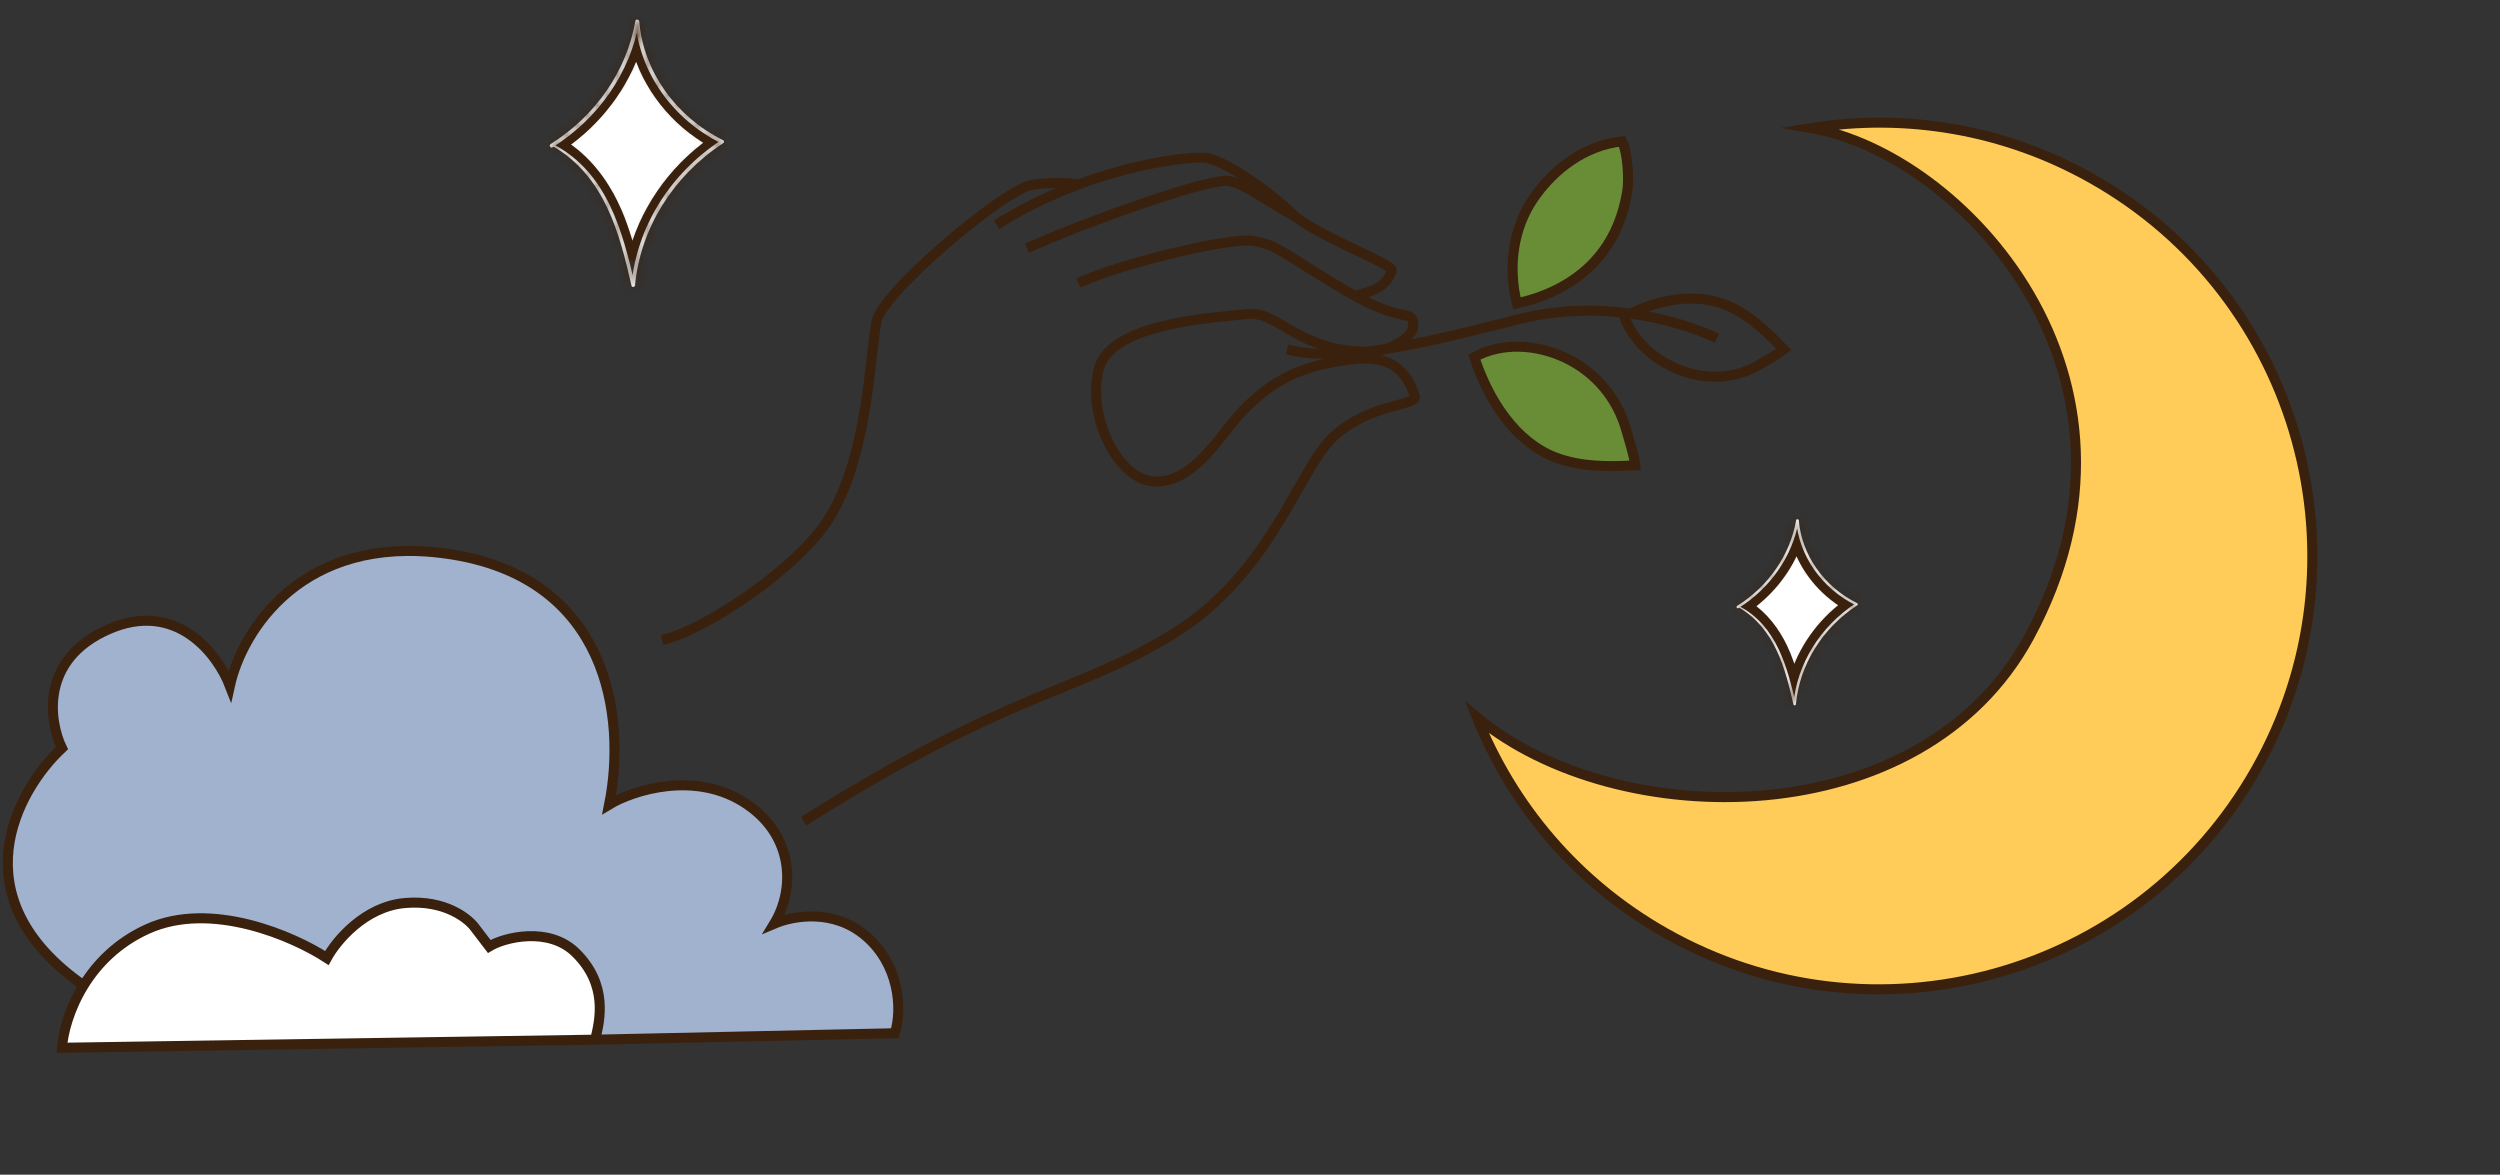
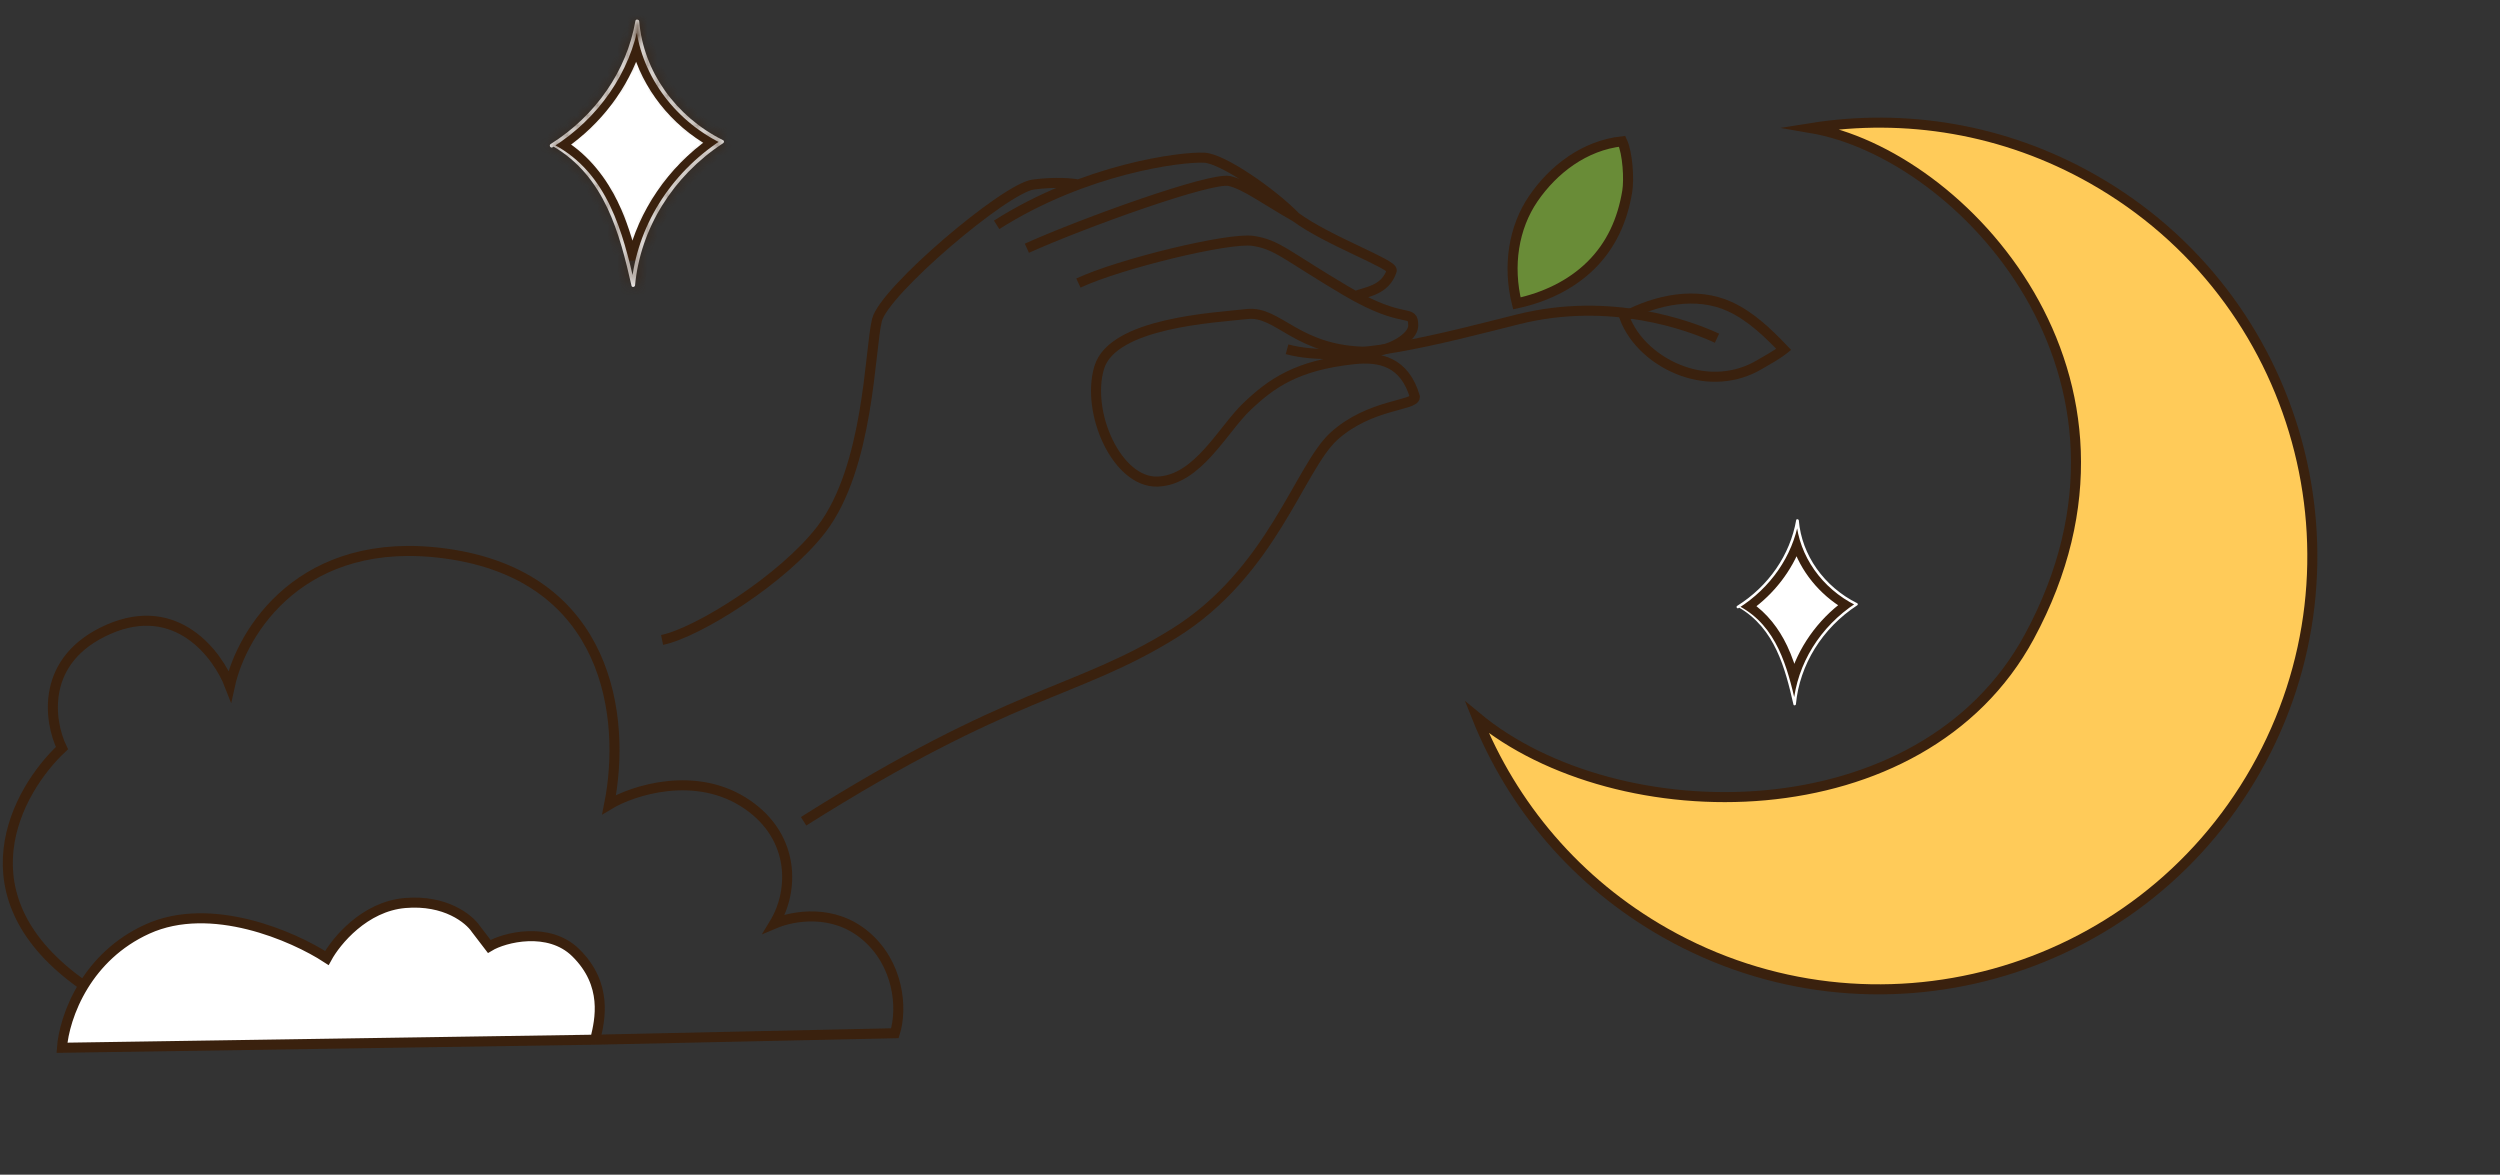
<svg xmlns="http://www.w3.org/2000/svg" width="249" height="117" viewBox="0 0 249 117" fill="none">
  <rect x="0" y="0" width="249" height="117" fill="#333333" stroke="none" />
  <path d="M151.078 30.215C150.152 26.481 150.752 22.652 152.726 19.772C154.7 16.892 157.803 14.481 161.566 14.073C162.127 15.274 162.27 17.886 162.072 19.069C161.595 21.948 160.468 24.44 158.452 26.43C156.44 28.412 153.818 29.625 151.078 30.215Z" fill="#698C37" stroke="#3A210E" stroke-miterlimit="10" />
  <path d="M177.653 34.806C176.89 35.401 176.074 35.823 175.262 36.305C172.922 37.697 170.173 37.87 167.607 36.965C165.04 36.059 162.699 34.09 161.772 31.546C164.998 29.837 168.939 29.017 172.263 30.525C174.347 31.477 176.085 33.147 177.659 34.801L177.653 34.806Z" stroke="#3A210E" stroke-miterlimit="10" />
-   <path d="M162.879 46.34C162.689 45.136 162.321 44.045 162.001 42.903C161.085 39.607 158.878 37.071 155.993 35.677C153.108 34.283 149.594 34.053 146.839 35.573C148.265 39.924 150.987 44.084 154.982 45.583C157.492 46.518 160.262 46.498 162.88 46.349L162.879 46.34Z" fill="#698C37" stroke="#3A210E" stroke-miterlimit="10" />
  <path d="M61.124 20.406L61.123 20.406C60.003 18.072 58.324 15.862 56.004 14.411C59.512 11.999 62.143 8.496 63.392 4.606C64.426 8.554 67.203 12.092 70.949 14.174C66.918 17.013 64.049 21.24 62.979 25.836C62.516 23.994 61.959 22.152 61.124 20.406Z" fill="white" stroke="#3A210E" />
  <mask id="path-5-inside-1_2091_200" fill="white">
    <path d="M55.077 14.567C60.258 17.584 61.717 23.284 62.899 28.459C62.945 28.658 63.236 28.594 63.252 28.417C63.774 22.78 67.021 17.534 72.017 14.269C72.125 14.198 72.156 14.035 72.017 13.964C67.281 11.607 64.081 7.085 63.666 2.123C63.651 1.938 63.329 1.867 63.29 2.073C62.423 7.049 59.352 11.514 54.847 14.347C54.64 14.482 54.839 14.801 55.046 14.666C59.621 11.777 62.768 7.234 63.659 2.173L63.282 2.123C63.697 7.206 66.967 11.855 71.826 14.269V13.964C66.713 17.307 63.413 22.645 62.883 28.417L63.236 28.374C62.047 23.192 60.535 17.243 55.169 14.397C55.046 14.333 54.939 14.503 55.062 14.567H55.077Z" />
  </mask>
  <path d="M55.077 14.567C60.258 17.584 61.717 23.284 62.899 28.459C62.945 28.658 63.236 28.594 63.252 28.417C63.774 22.78 67.021 17.534 72.017 14.269C72.125 14.198 72.156 14.035 72.017 13.964C67.281 11.607 64.081 7.085 63.666 2.123C63.651 1.938 63.329 1.867 63.29 2.073C62.423 7.049 59.352 11.514 54.847 14.347C54.64 14.482 54.839 14.801 55.046 14.666C59.621 11.777 62.768 7.234 63.659 2.173L63.282 2.123C63.697 7.206 66.967 11.855 71.826 14.269V13.964C66.713 17.307 63.413 22.645 62.883 28.417L63.236 28.374C62.047 23.192 60.535 17.243 55.169 14.397C55.046 14.333 54.939 14.503 55.062 14.567H55.077Z" fill="white" />
  <path d="M55.077 14.567L55.58 13.703L55.347 13.567H55.077V14.567ZM62.899 28.459L61.924 28.682L61.925 28.685L62.899 28.459ZM63.252 28.417L62.256 28.324L62.255 28.33L63.252 28.417ZM72.017 14.269L72.564 15.106L72.569 15.103L72.017 14.269ZM72.017 13.964L72.475 13.074L72.463 13.068L72.017 13.964ZM63.666 2.123L62.67 2.206L62.67 2.206L63.666 2.123ZM63.29 2.073L62.307 1.89L62.305 1.902L63.29 2.073ZM54.847 14.347L54.315 13.5L54.308 13.505L54.301 13.509L54.847 14.347ZM55.046 14.666L54.512 13.821L54.501 13.828L55.046 14.666ZM63.659 2.173L64.644 2.346L64.824 1.318L63.79 1.181L63.659 2.173ZM63.282 2.123L63.413 1.132L62.185 0.969L62.286 2.204L63.282 2.123ZM71.826 14.269L71.381 15.164L72.826 15.882V14.269H71.826ZM71.826 13.964H72.826V12.115L71.278 13.127L71.826 13.964ZM62.883 28.417L61.888 28.325L61.774 29.558L63.003 29.409L62.883 28.417ZM63.236 28.374L63.356 29.367L64.46 29.234L64.211 28.15L63.236 28.374ZM55.169 14.397L55.638 13.513L55.631 13.509L55.169 14.397ZM55.062 14.567L54.6 15.454L54.817 15.567H55.062V14.567ZM54.574 15.431C59.33 18.2 60.728 23.447 61.924 28.682L63.874 28.236C62.705 23.121 61.187 16.968 55.58 13.703L54.574 15.431ZM61.925 28.685C61.996 28.994 62.189 29.269 62.48 29.433C62.749 29.584 63.029 29.602 63.25 29.566C63.642 29.501 64.19 29.174 64.248 28.503L62.255 28.33C62.298 27.837 62.693 27.631 62.924 27.592C63.063 27.569 63.261 27.577 63.462 27.69C63.685 27.816 63.824 28.024 63.873 28.233L61.925 28.685ZM64.248 28.509C64.74 23.194 67.807 18.215 72.564 15.106L71.47 13.432C66.234 16.854 62.808 22.366 62.256 28.324L64.248 28.509ZM72.569 15.103C72.866 14.907 73.082 14.573 73.107 14.182C73.137 13.729 72.901 13.293 72.475 13.074L71.561 14.853C71.438 14.79 71.31 14.682 71.22 14.522C71.131 14.364 71.102 14.197 71.112 14.051C71.13 13.777 71.277 13.56 71.466 13.434L72.569 15.103ZM72.463 13.068C68.014 10.854 65.046 6.625 64.663 2.04L62.67 2.206C63.116 7.544 66.549 12.359 71.572 14.859L72.463 13.068ZM64.663 2.04C64.604 1.335 64.014 1.028 63.657 0.966C63.447 0.93 63.164 0.939 62.887 1.089C62.578 1.256 62.37 1.55 62.307 1.89L64.273 2.256C64.229 2.493 64.076 2.719 63.839 2.848C63.634 2.959 63.44 2.958 63.317 2.937C63.135 2.906 62.713 2.726 62.67 2.206L64.663 2.04ZM62.305 1.902C61.489 6.583 58.595 10.81 54.315 13.5L55.379 15.194C60.11 12.22 63.356 7.516 64.275 2.245L62.305 1.902ZM54.301 13.509C54.018 13.693 53.825 13.985 53.773 14.321C53.725 14.633 53.807 14.92 53.943 15.138C54.079 15.354 54.305 15.56 54.617 15.652C54.956 15.751 55.308 15.689 55.592 15.505L54.501 13.828C54.681 13.711 54.931 13.66 55.18 13.733C55.404 13.798 55.554 13.941 55.639 14.078C55.725 14.216 55.783 14.406 55.75 14.625C55.713 14.867 55.572 15.068 55.392 15.185L54.301 13.509ZM55.58 15.512C60.377 12.483 63.701 7.704 64.644 2.346L62.674 1.999C61.836 6.764 58.865 11.072 54.513 13.821L55.58 15.512ZM63.79 1.181L63.413 1.132L63.151 3.114L63.528 3.164L63.79 1.181ZM62.286 2.204C62.731 7.662 66.232 12.607 71.381 15.164L72.27 13.373C67.701 11.104 64.663 6.749 64.279 2.042L62.286 2.204ZM72.826 14.269V13.964H70.826V14.269H72.826ZM71.278 13.127C65.926 16.627 62.447 22.232 61.888 28.325L63.879 28.508C64.379 23.059 67.501 17.987 72.373 14.8L71.278 13.127ZM63.003 29.409L63.356 29.367L63.117 27.381L62.764 27.424L63.003 29.409ZM64.211 28.15C63.039 23.044 61.465 16.605 55.638 13.513L54.701 15.28C59.604 17.882 61.055 23.34 62.262 28.598L64.211 28.15ZM55.631 13.509C55.045 13.205 54.442 13.481 54.178 13.9C54.047 14.107 53.962 14.399 54.033 14.72C54.109 15.066 54.339 15.318 54.6 15.454L55.523 13.68C55.723 13.784 55.92 13.99 55.986 14.289C56.046 14.562 55.973 14.803 55.869 14.967C55.658 15.302 55.171 15.525 54.708 15.284L55.631 13.509ZM55.062 15.567H55.077V13.567H55.062V15.567Z" fill="#3A210E" mask="url(#path-5-inside-1_2091_200)" />
  <path d="M174.1 60.385C176.339 58.79 178.05 56.557 178.958 54.068C179.754 56.597 181.56 58.843 183.951 60.24C181.383 62.114 179.511 64.797 178.683 67.738C178.387 66.64 178.03 65.545 177.529 64.499L177.529 64.498C176.771 62.919 175.646 61.414 174.1 60.385Z" fill="white" stroke="#3A210E" />
  <mask id="path-8-inside-2_2091_200" fill="white">
-     <path d="M173.182 60.499C176.789 62.599 177.805 66.568 178.628 70.171C178.66 70.309 178.863 70.265 178.873 70.141C179.237 66.217 181.497 62.565 184.976 60.291C185.051 60.242 185.072 60.128 184.976 60.079C181.679 58.438 179.451 55.29 179.162 51.835C179.151 51.706 178.927 51.657 178.9 51.8C178.296 55.265 176.159 58.374 173.022 60.346C172.877 60.439 173.016 60.662 173.161 60.568C176.346 58.556 178.537 55.393 179.157 51.87L178.895 51.835C179.183 55.374 181.46 58.611 184.843 60.291V60.079C181.284 62.406 178.986 66.123 178.617 70.141L178.863 70.111C178.034 66.504 176.982 62.362 173.246 60.38C173.161 60.336 173.086 60.454 173.171 60.499H173.182Z" />
-   </mask>
+     </mask>
  <path d="M173.182 60.499C176.789 62.599 177.805 66.568 178.628 70.171C178.66 70.309 178.863 70.265 178.873 70.141C179.237 66.217 181.497 62.565 184.976 60.291C185.051 60.242 185.072 60.128 184.976 60.079C181.679 58.438 179.451 55.29 179.162 51.835C179.151 51.706 178.927 51.657 178.9 51.8C178.296 55.265 176.159 58.374 173.022 60.346C172.877 60.439 173.016 60.662 173.161 60.568C176.346 58.556 178.537 55.393 179.157 51.87L178.895 51.835C179.183 55.374 181.46 58.611 184.843 60.291V60.079C181.284 62.406 178.986 66.123 178.617 70.141L178.863 70.111C178.034 66.504 176.982 62.362 173.246 60.38C173.161 60.336 173.086 60.454 173.171 60.499H173.182Z" fill="white" />
  <path d="M173.182 60.499L173.685 59.635L173.452 59.499H173.182V60.499ZM178.628 70.171L177.653 70.393L177.653 70.396L178.628 70.171ZM178.873 70.141L177.878 70.049L177.877 70.055L178.873 70.141ZM184.976 60.291L185.523 61.128L185.527 61.126L184.976 60.291ZM184.976 60.079L185.433 59.189L185.422 59.183L184.976 60.079ZM179.162 51.835L178.165 51.918L178.165 51.918L179.162 51.835ZM178.9 51.8L177.917 51.617L177.915 51.629L178.9 51.8ZM173.022 60.346L172.49 59.499L172.483 59.503L172.476 59.507L173.022 60.346ZM173.161 60.568L172.627 59.722L172.615 59.73L173.161 60.568ZM179.157 51.87L180.142 52.043L180.322 51.015L179.288 50.878L179.157 51.87ZM178.895 51.835L179.026 50.844L177.797 50.681L177.898 51.916L178.895 51.835ZM184.843 60.291L184.398 61.187L185.843 61.904V60.291H184.843ZM184.843 60.079H185.843V58.23L184.295 59.242L184.843 60.079ZM178.617 70.141L177.621 70.05L177.508 71.282L178.737 71.134L178.617 70.141ZM178.863 70.111L178.982 71.104L180.086 70.971L179.837 69.888L178.863 70.111ZM173.246 60.38L173.715 59.497L173.708 59.493L173.246 60.38ZM173.171 60.499L172.71 61.386L172.927 61.499H173.171V60.499ZM172.679 61.363C175.861 63.216 176.816 66.731 177.653 70.393L179.602 69.948C178.793 66.405 177.718 61.983 173.685 59.635L172.679 61.363ZM177.653 70.396C177.721 70.69 177.906 70.955 178.187 71.113C178.446 71.259 178.713 71.275 178.921 71.241C179.289 71.18 179.814 70.871 179.87 70.227L177.877 70.055C177.922 69.534 178.34 69.31 178.596 69.267C178.747 69.242 178.958 69.252 179.169 69.371C179.402 69.502 179.55 69.721 179.602 69.945L177.653 70.396ZM179.869 70.233C180.203 66.631 182.284 63.245 185.523 61.128L184.429 59.454C180.71 61.884 178.271 65.803 177.878 70.049L179.869 70.233ZM185.527 61.126C185.808 60.94 186.014 60.624 186.038 60.25C186.067 59.816 185.839 59.398 185.433 59.189L184.519 60.968C184.21 60.809 184.019 60.473 184.042 60.12C184.062 59.828 184.219 59.593 184.425 59.457L185.527 61.126ZM185.422 59.183C182.412 57.685 180.416 54.83 180.159 51.752L178.165 51.918C178.485 55.749 180.946 59.19 184.531 60.974L185.422 59.183ZM180.159 51.752C180.102 51.075 179.538 50.787 179.207 50.73C179.01 50.696 178.741 50.704 178.475 50.848C178.177 51.009 177.977 51.293 177.917 51.617L179.883 51.984C179.836 52.236 179.675 52.472 179.427 52.607C179.211 52.724 179.003 52.725 178.867 52.701C178.658 52.665 178.211 52.467 178.165 51.918L180.159 51.752ZM177.915 51.629C177.363 54.798 175.401 57.669 172.49 59.499L173.554 61.192C176.916 59.078 179.23 55.732 179.885 51.972L177.915 51.629ZM172.476 59.507C172.209 59.682 172.023 59.959 171.974 60.281C171.928 60.579 172.007 60.852 172.135 61.057C172.263 61.262 172.477 61.458 172.776 61.546C173.102 61.641 173.438 61.581 173.706 61.406L172.615 59.73C172.811 59.602 173.076 59.549 173.339 59.626C173.576 59.696 173.738 59.848 173.831 59.997C173.925 60.147 173.986 60.353 173.951 60.585C173.911 60.842 173.763 61.056 173.567 61.184L172.476 59.507ZM173.695 61.413C177.101 59.262 179.469 55.863 180.142 52.043L178.172 51.696C177.604 54.924 175.59 57.851 172.627 59.722L173.695 61.413ZM179.288 50.878L179.026 50.844L178.764 52.826L179.026 52.861L179.288 50.878ZM177.898 51.916C178.217 55.831 180.725 59.362 184.398 61.187L185.287 59.396C182.194 57.859 180.149 54.917 179.891 51.754L177.898 51.916ZM185.843 60.291V60.079H183.843V60.291H185.843ZM184.295 59.242C180.496 61.726 178.019 65.71 177.621 70.05L179.613 70.232C179.952 66.536 182.071 63.087 185.39 60.916L184.295 59.242ZM178.737 71.134L178.982 71.104L178.743 69.119L178.497 69.148L178.737 71.134ZM179.837 69.888C179.026 66.356 177.912 61.724 173.715 59.497L172.778 61.264C176.051 63.001 177.042 66.651 177.888 70.335L179.837 69.888ZM173.708 59.493C173.14 59.198 172.555 59.466 172.299 59.873C172.173 60.073 172.089 60.357 172.158 60.67C172.233 61.01 172.458 61.255 172.71 61.386L173.633 59.612C173.842 59.72 174.044 59.934 174.112 60.24C174.173 60.52 174.098 60.769 173.991 60.94C173.771 61.287 173.266 61.518 172.785 61.267L173.708 59.493ZM173.171 61.499H173.182V59.499H173.171V61.499Z" fill="#3A210E" mask="url(#path-8-inside-2_2091_200)" />
  <path d="M202.125 63.402C191.384 83.274 161.04 83.005 147.098 71.442C150.608 80.211 156.997 87.897 165.853 92.915C186.582 104.672 212.923 97.398 224.684 76.664C236.445 55.93 229.167 29.593 208.433 17.833C199.581 12.81 189.705 11.268 180.381 12.757C195.412 15.335 216.127 37.498 202.125 63.402Z" fill="#FFCB59" stroke="#3A210E" stroke-miterlimit="10" />
  <path d="M171.012 33.687C168.314 32.43 160.415 29.5 151.212 31.801C143.669 33.687 134.004 36.359 128.19 34.787" stroke="#3A210E" />
  <path fill-rule="evenodd" clip-rule="evenodd" d="M6.171 104.357L59.28 103.553C59.292 103.499 59.306 103.444 59.32 103.386C59.738 101.628 60.584 98.07 57.339 94.885C54.657 92.253 50.239 93.351 48.728 94.265L47.405 92.535C46.732 91.526 44.377 89.594 40.34 89.94C36.303 90.286 33.468 93.737 32.555 95.418C29.238 93.256 21.021 89.651 14.677 92.535C11.671 93.901 9.646 96.013 8.328 98.147C6.865 100.517 6.272 102.916 6.171 104.357Z" fill="white" />
-   <path d="M14.677 92.535C21.021 89.651 29.238 93.256 32.555 95.418C33.468 93.737 36.303 90.286 40.34 89.94C44.377 89.594 46.732 91.526 47.405 92.535L48.728 94.265C50.239 93.351 54.657 92.253 57.339 94.885C60.584 98.07 59.738 101.628 59.32 103.386L59.28 103.553L89.13 102.911C89.919 100.378 89.499 95.991 86.214 93.204C83.028 90.499 79.033 91.186 77.11 92.003C79.129 88.687 79.168 83.389 74.438 80.136C69.333 76.626 62.975 78.742 60.669 80.136C62.399 71.486 60.669 57.367 44.388 55.133C30.089 53.172 24.096 62.835 22.895 68.314C21.693 65.19 17.589 59.692 10.784 62.691C3.979 65.69 4.873 71.822 6.171 74.513C1.659 78.734 -4.226 89.371 8.328 98.147C9.646 96.013 11.671 93.901 14.677 92.535Z" fill="#A1B2CF" />
  <path d="M59.28 103.553L6.171 104.357C6.272 102.916 6.865 100.517 8.328 98.147M59.28 103.553L89.13 102.911C89.919 100.378 89.499 95.991 86.214 93.204C83.028 90.499 79.033 91.186 77.11 92.003C79.129 88.687 79.168 83.389 74.438 80.136C69.333 76.626 62.975 78.742 60.669 80.136C62.399 71.486 60.669 57.367 44.388 55.133C30.089 53.172 24.096 62.835 22.895 68.314C21.693 65.19 17.589 59.692 10.784 62.691C3.979 65.69 4.873 71.822 6.171 74.513C1.659 78.734 -4.226 89.371 8.328 98.147M59.28 103.553C59.292 103.499 59.306 103.444 59.32 103.386M59.28 103.553L59.32 103.386M8.328 98.147C9.646 96.013 11.671 93.901 14.677 92.535C21.021 89.651 29.238 93.256 32.555 95.418C33.468 93.737 36.303 90.286 40.34 89.94C44.377 89.594 46.732 91.526 47.405 92.535L48.728 94.265C50.239 93.351 54.657 92.253 57.339 94.885C60.584 98.07 59.738 101.628 59.32 103.386" stroke="#3A210E" />
  <path d="M80.037 81.798C100.948 68.605 107.07 69.188 116.889 63.112C126.708 57.037 129.419 46.538 132.888 43.422C136.441 40.23 140.926 40.419 140.926 39.532C139.895 36.01 137.425 35.5 134.859 35.773C129.144 36.381 126.632 38.176 124.2 40.487C121.768 42.798 119.293 47.844 115.28 47.966C111.267 48.087 108.14 41.12 109.478 36.621C110.816 32.121 121.038 31.643 124.2 31.278C127.362 30.913 129.178 35.04 136.353 35.04C138.42 34.999 140.757 33.62 140.757 32.447C140.757 30.607 140.001 32.486 134.042 28.96C128.084 25.433 127.231 24.357 124.799 23.992C122.367 23.627 111.408 26.306 107.411 28.193M65.943 63.739C69.496 63.01 77.998 57.686 81.809 52.724C86.572 46.522 86.616 34.797 87.345 31.878C88.075 28.96 100.114 18.745 102.911 18.38C105.149 18.088 106.843 18.258 107.411 18.38M102.277 24.723C107.952 22.169 120.579 17.637 122.427 18.026C123.979 18.353 126.056 19.918 129.05 21.618M134.985 29.497C136.039 29.051 137.97 28.96 138.617 26.953C138.82 26.324 132.219 23.963 129.05 21.618M129.05 21.618C126.663 19.176 121.782 15.805 119.962 15.708C117.688 15.586 108.109 16.782 99.263 22.393" stroke="#3A210E" />
</svg>